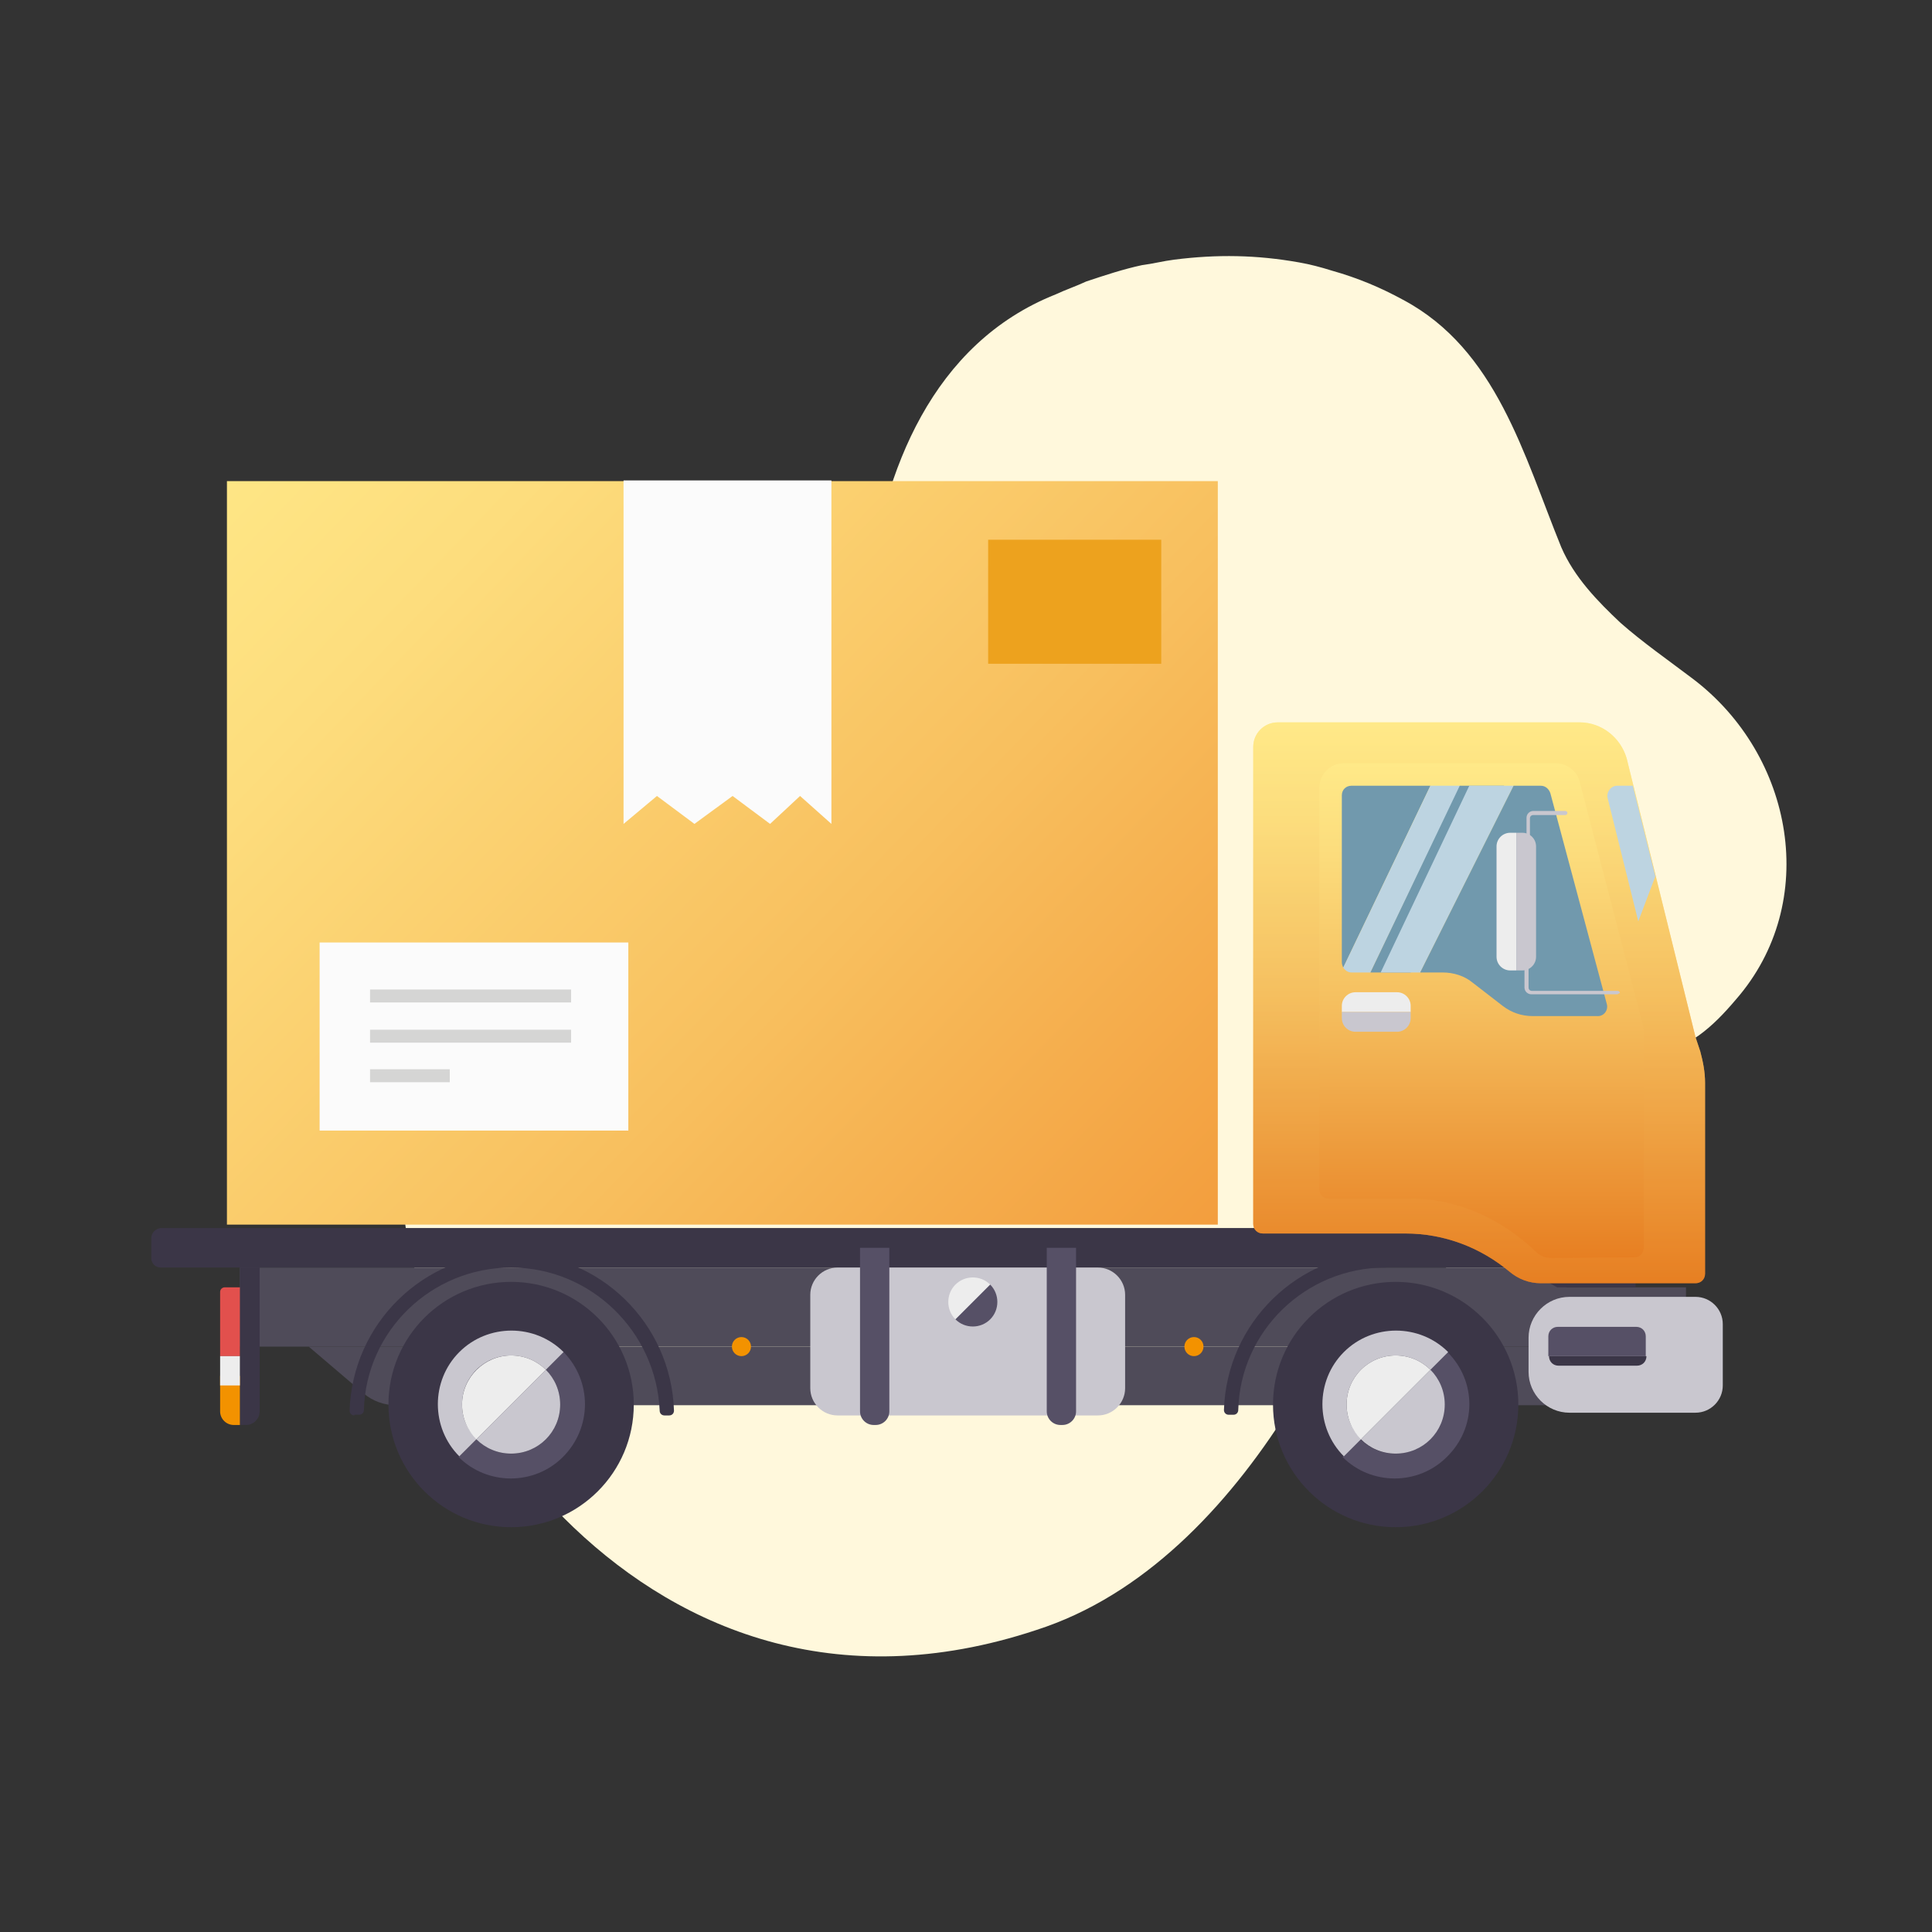
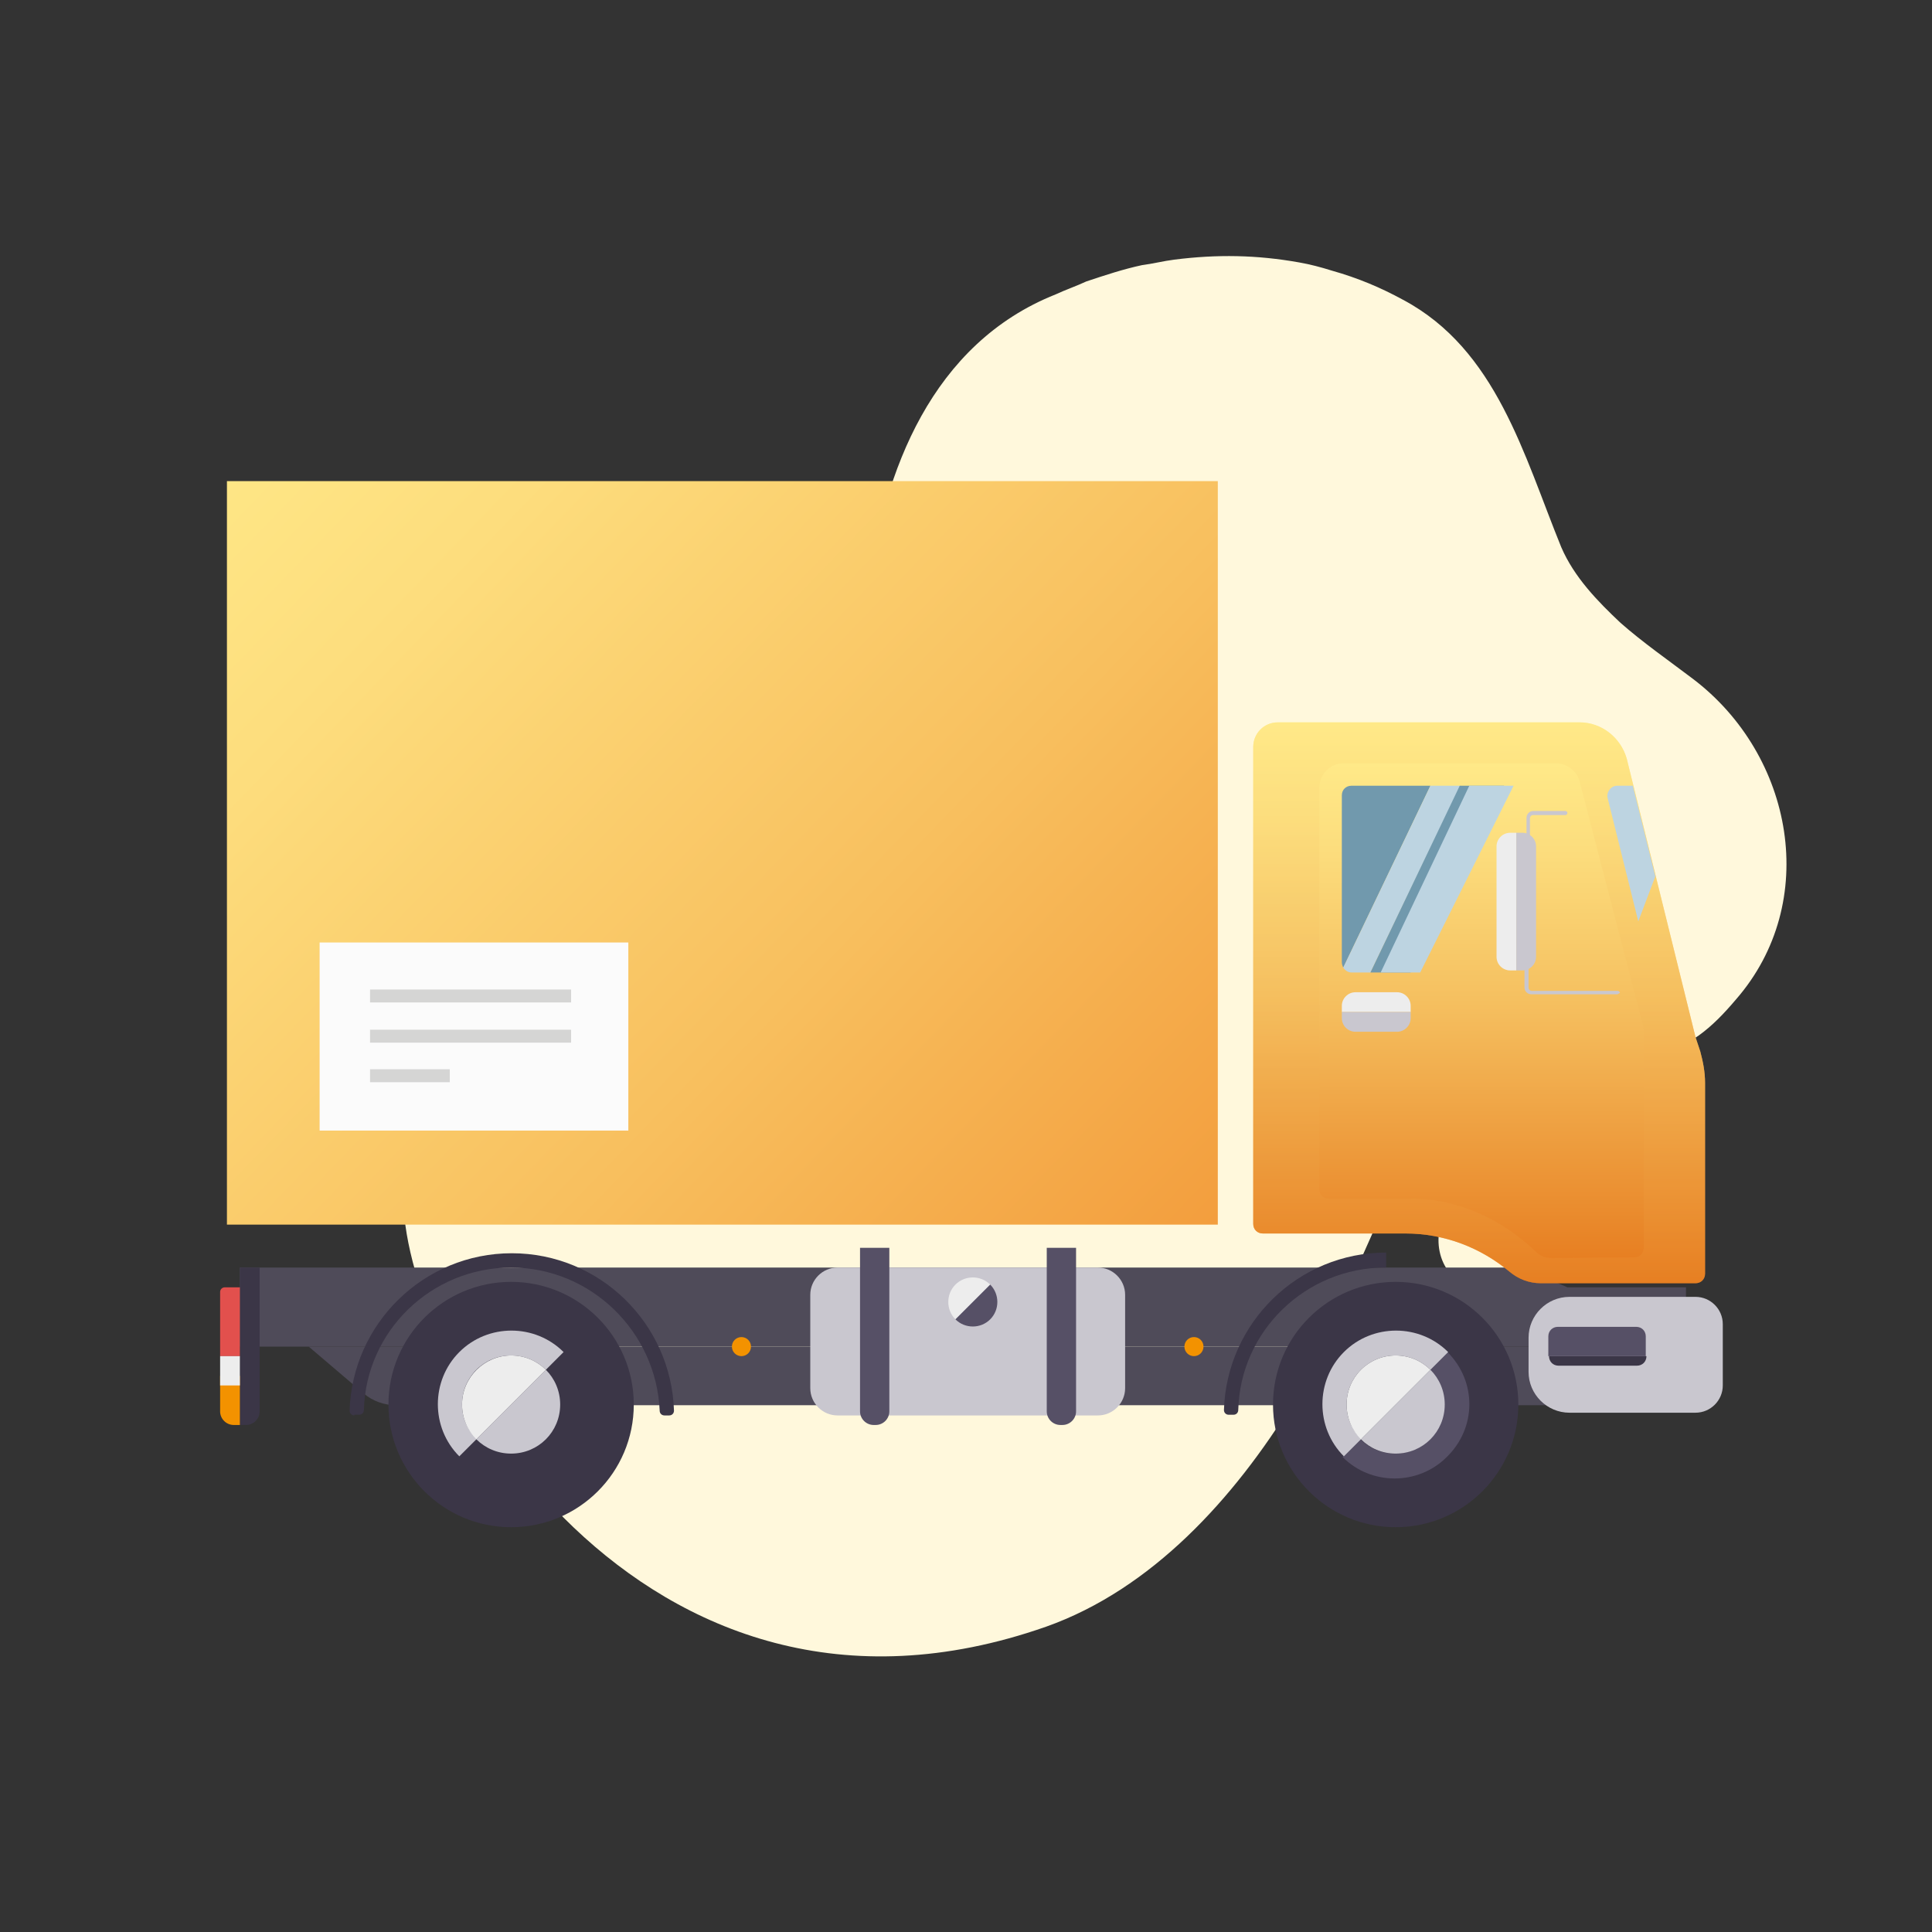
<svg xmlns="http://www.w3.org/2000/svg" version="1.1" id="Calque_1" x="0px" y="0px" viewBox="0 0 283.5 283.5" style="enable-background:new 0 0 283.5 283.5;" xml:space="preserve">
  <rect x="0" y="0" width="283.5" height="283.5" fill="#333333" stroke="none" />
  <style type="text/css">
	.st0{fill:#FFF8DC;}
	.st1{fill:url(#SVGID_1_);}
	.st2{fill:#FBFBFB;}
	.st3{fill:#D5D5D4;}
	.st4{fill:#EDA21E;}
	.st5{fill:#4F4B59;}
	.st6{fill:#3B3647;}
	.st7{fill:#C9C7CF;}
	.st8{fill:#565066;}
	.st9{fill:#EDEDED;}
	.st10{fill:#F39200;}
	.st11{fill:#E2504D;}
	.st12{fill:url(#SVGID_2_);}
	.st13{opacity:0.58;fill:url(#SVGID_3_);}
	.st14{fill:url(#SVGID_4_);}
	.st15{fill:#7199AD;}
	.st16{fill:#BDD4E1;}
	.st17{fill:none;stroke:#D18B39;stroke-width:2.424;stroke-miterlimit:10;}
</style>
  <g>
    <g>
      <g>
        <path class="st0" d="M59.2,176.3c-0.1-3.5,0.6-6.7,1.2-10c0.2-1,0.5-2.1,0.8-3.1c0.1-0.5,0.3-0.9,0.4-1.4     c1.7-5.9,4.7-11.3,8.8-15.8c0.1-0.1,0.3-0.3,0.4-0.4c3.9-4.1,8.2-7.9,13.2-10.8c5-3.2,10.3-5.9,15.9-8.6c0.7-0.3,1.4-0.7,2.1-1.1     c2.2-1.2,4.3-2.4,6.2-3.9c7.8-5.4,12.4-13,15.4-21.4c1.5-4.2,2.7-8.6,3.8-13c2.2-17.7,9.4-36.4,27.5-43.6c1.5-0.7,3-1.2,4.5-1.9     c2.7-0.9,5.4-1.8,8.2-2.4c1.6-0.2,3.1-0.6,4.7-0.8c6.3-0.8,12.1-0.7,18.3,0.4c1.7,0.3,3.2,0.7,4.8,1.2c3.9,1.1,7.2,2.5,10.5,4.3     c13.7,7.3,17.7,22.8,23.2,36.3c1.9,4.4,5.3,7.9,8.7,11.1c3.3,2.9,6.9,5.4,10.6,8.2c14.8,11.2,18.8,32.8,6.3,47.1     c-1.7,2-3.4,3.8-5.5,5.3c-3.3,2.2-6.7,3.7-10.4,4.9c-10.2,3.4-22,3.9-29.9,11.8c-2.4,2.2-4.3,5-5.6,8c-2.1,4.7-4.2,9.4-6.2,14.1     c-1,2.6-2.1,5.1-3.3,7.6c-1.2,2.5-2.5,4.9-4,7.3c-8.7,14.2-20.8,27.5-36.3,33C93.9,259.6,59.7,199.8,59.2,176.3z" />
        <g>
          <ellipse transform="matrix(0.776 -0.63 0.63 0.776 -64.018 179.733)" class="st0" cx="221.2" cy="180" rx="10.7" ry="8.7" />
          <ellipse transform="matrix(0.781 -0.625 0.625 0.781 -34.694 84.487)" class="st0" cx="103" cy="91.7" rx="14.3" ry="12.1" />
        </g>
      </g>
    </g>
    <g>
      <linearGradient id="SVGID_1_" gradientUnits="userSpaceOnUse" x1="32.73" y1="54.437" x2="215.063" y2="230.531">
        <stop offset="0" style="stop-color:#FFE988" />
        <stop offset="0.174" style="stop-color:#FDDD7D" />
        <stop offset="0.485" style="stop-color:#F8BF5E" />
        <stop offset="0.895" style="stop-color:#F08D2D" />
        <stop offset="1" style="stop-color:#EE7F1F" />
      </linearGradient>
      <rect x="33.3" y="70.6" class="st1" width="145.4" height="109.1" />
      <g>
        <rect x="46.9" y="138.3" class="st2" width="45.3" height="27.6" />
        <g>
          <rect x="54.3" y="145.2" class="st3" width="29.5" height="1.9" />
          <rect x="54.3" y="151.1" class="st3" width="29.5" height="1.9" />
          <rect x="54.3" y="156.9" class="st3" width="11.7" height="1.9" />
        </g>
-         <rect x="145" y="79.2" class="st4" width="25.4" height="18.2" />
      </g>
-       <polygon class="st2" points="122,120.9 117.4,116.8 113,120.9 107.5,116.8 101.9,120.9 96.4,116.8 91.5,120.9 91.5,70.5 122,70.5       " />
      <g>
        <path class="st5" d="M234.3,197.6h-5.6H45.3l8.1,6.9c1.3,1.1,3,1.7,4.7,1.7h172h2.9h7.2v-8.7H234.3z" />
        <polygon class="st5" points="230,188.9 223.3,186 35.2,186 35.2,197.6 228.7,197.6 230,197.6 247.4,197.6 247.4,188.9    " />
-         <path class="st6" d="M22.2,181.7v2.9c0,0.8,0.6,1.4,1.4,1.4h199.6l5.3,2.9h11.5v-8.7H23.6C22.8,180.3,22.2,180.9,22.2,181.7z" />
      </g>
      <g>
        <path class="st6" d="M52,207.7c-0.4,0-0.7-0.3-0.7-0.7c0.4-12.8,10.9-23.1,23.8-23.1c12.9,0,23.4,10.3,23.8,23.1     c0,0.4-0.3,0.7-0.7,0.7h-0.7c-0.4,0-0.7-0.3-0.7-0.7C96.3,195.4,86.7,186,75,186c-11.7,0-21.3,9.3-21.6,20.9     c0,0.4-0.3,0.7-0.7,0.7H52z" />
        <path class="st6" d="M203.3,186c-11.7,0-21.3,9.3-21.6,20.9c0,0.4-0.3,0.7-0.7,0.7h-0.7c-0.4,0-0.7-0.3-0.7-0.7     c0.4-12.8,10.9-23.1,23.8-23.1V186z" />
        <circle class="st6" cx="75" cy="206.1" r="18" />
      </g>
      <path class="st7" d="M161.1,207.7h-38.2c-2.2,0-4-1.8-4-4V190c0-2.2,1.8-4,4-4h38.2c2.2,0,4,1.8,4,4v13.7    C165.1,205.9,163.3,207.7,161.1,207.7z" />
      <path class="st8" d="M128.5,209.1h-0.3c-1.1,0-2-0.9-2-2v-24h4.3v24C130.5,208.2,129.6,209.1,128.5,209.1z" />
      <path class="st8" d="M155.9,209.1h-0.3c-1.1,0-2-0.9-2-2v-24h4.3v24C157.9,208.2,157,209.1,155.9,209.1z" />
      <path class="st9" d="M140.2,193.6c-1.4-1.4-1.4-3.7,0-5.1c1.4-1.4,3.7-1.4,5.1,0L140.2,193.6z" />
      <path class="st8" d="M145.3,188.5c1.4,1.4,1.4,3.7,0,5.1c-1.4,1.4-3.7,1.4-5.1,0L145.3,188.5z" />
      <path class="st6" d="M36.1,209.1h-0.9V186h2.9v21.1C38.1,208.2,37.2,209.1,36.1,209.1z" />
      <path class="st10" d="M34.3,209.1h0.9v-7.2h-2.9v5.2C32.3,208.2,33.2,209.1,34.3,209.1z" />
      <path class="st11" d="M32.3,199h2.9v-10.1H33c-0.4,0-0.7,0.3-0.7,0.7V199z" />
      <rect x="32.3" y="199" class="st9" width="2.9" height="4.3" />
      <linearGradient id="SVGID_2_" gradientUnits="userSpaceOnUse" x1="217.059" y1="106.037" x2="217.059" y2="188.313">
        <stop offset="0" style="stop-color:#FFE988" />
        <stop offset="0.174" style="stop-color:#FCDD7D" />
        <stop offset="0.485" style="stop-color:#F5BF5F" />
        <stop offset="0.895" style="stop-color:#EA8D2F" />
        <stop offset="1" style="stop-color:#E77F22" />
      </linearGradient>
      <path class="st12" d="M248.8,152.2l-10.1-40.9c-0.9-3.1-3.7-5.3-6.9-5.3h-14h-30.3c-2,0-3.6,1.6-3.6,3.6v37.5v32.5    c0,0.8,0.6,1.4,1.4,1.4h20.9c5.8,0,11.1,2.1,15.3,5.6c1.3,1.1,2.9,1.7,4.6,1.7h22.7c0.8,0,1.4-0.6,1.4-1.4v-28    c0-1.6-0.3-3.1-0.7-4.6L248.8,152.2L248.8,152.2z" />
      <linearGradient id="SVGID_3_" gradientUnits="userSpaceOnUse" x1="217.059" y1="106.037" x2="217.059" y2="188.313">
        <stop offset="0" style="stop-color:#FFE988" />
        <stop offset="0.174" style="stop-color:#FCDD7D" />
        <stop offset="0.485" style="stop-color:#F5BF5F" />
        <stop offset="0.895" style="stop-color:#EA8D2F" />
        <stop offset="1" style="stop-color:#E77F22" />
      </linearGradient>
      <path class="st13" d="M248.8,152.2l-10.1-40.9c-0.9-3.1-3.7-5.3-6.9-5.3h-14h-30.3c-2,0-3.6,1.6-3.6,3.6v37.5v32.5    c0,0.8,0.6,1.4,1.4,1.4h20.9c5.8,0,11.1,2.1,15.3,5.6c1.3,1.1,2.9,1.7,4.6,1.7h22.7c0.8,0,1.4-0.6,1.4-1.4v-28    c0-1.6-0.3-3.1-0.7-4.6L248.8,152.2L248.8,152.2z" />
      <linearGradient id="SVGID_4_" gradientUnits="userSpaceOnUse" x1="217.419" y1="112.07" x2="217.419" y2="184.602">
        <stop offset="0" style="stop-color:#FFE988" />
        <stop offset="0.174" style="stop-color:#FCDD7D" />
        <stop offset="0.485" style="stop-color:#F5BF5F" />
        <stop offset="0.895" style="stop-color:#EA8D2F" />
        <stop offset="1" style="stop-color:#E77F22" />
      </linearGradient>
      <path class="st14" d="M227.7,184.6c-0.9,0-1.8-0.3-2.4-1c-4.9-4.6-11.1-7.7-18.3-7.7H195c-0.8,0-1.4-0.6-1.4-1.4V151v-35.4    c0-2,1.6-3.6,3.6-3.6h20.2h10.9c1.6,0,3.1,1.1,3.5,2.7l9.2,35.4c0.2,0.6,0.2,1.2,0.2,1.8v31.2c0,0.8-0.6,1.4-1.4,1.4L227.7,184.6z    " />
      <g>
        <path class="st15" d="M198.3,115.3c-0.8,0-1.4,0.6-1.4,1.4v24.5c0,0.3,0.1,0.5,0.2,0.8l12.8-26.7H198.3z" />
        <path class="st16" d="M209.9,115.3l-12.8,26.7c0.3,0.4,0.7,0.7,1.2,0.7h2.8l13.2-27.4H209.9z" />
      </g>
      <g>
        <polygon class="st15" points="214.2,115.3 201.1,142.7 207,142.7 220.7,115.3    " />
        <polygon class="st16" points="215.6,115.3 202.6,142.7 208.4,142.7 222.1,115.3    " />
-         <path class="st15" d="M235.8,147.4l-8.3-31c-0.2-0.6-0.7-1.1-1.4-1.1h-4l-13.7,27.4h3.3c1.6,0,3.2,0.5,4.4,1.5l4.4,3.4     c1.3,1,2.8,1.5,4.4,1.5h9.4C235.3,149.2,236,148.3,235.8,147.4z" />
      </g>
      <path class="st7" d="M248.8,207.3h-18.5c-3.3,0-6-2.7-6-6v-5c0-3.3,2.7-6,6-6h18.5c2.2,0,4,1.8,4,4v9    C252.8,205.5,251,207.3,248.8,207.3z" />
      <path class="st6" d="M241.6,199c0,0.8-0.6,1.4-1.4,1.4h-11.5c-0.8,0-1.4-0.6-1.4-1.4H241.6z" />
      <path class="st8" d="M227.2,199v-2.9c0-0.8,0.6-1.4,1.4-1.4h11.5c0.8,0,1.4,0.6,1.4,1.4v2.9H227.2z" />
      <g>
        <path class="st7" d="M237.3,145.9h-12.6c-0.5,0-1-0.4-1-1v-3.6c0-0.1,0.1-0.3,0.3-0.3c0.1,0,0.3,0.1,0.3,0.3v3.6     c0,0.3,0.2,0.5,0.5,0.5h12.6c0.1,0,0.3,0.1,0.3,0.3C237.5,145.8,237.4,145.9,237.3,145.9z" />
      </g>
      <g>
        <path class="st7" d="M224.3,122.8c-0.1,0-0.3-0.1-0.3-0.3V120c0-0.5,0.4-1,1-1h4.7c0.1,0,0.3,0.1,0.3,0.3c0,0.1-0.1,0.3-0.3,0.3     H225c-0.3,0-0.5,0.2-0.5,0.5v2.5C224.5,122.7,224.4,122.8,224.3,122.8z" />
      </g>
      <g>
        <path class="st17" d="M177.4,205.5" />
      </g>
      <path class="st9" d="M222.5,142.4h-0.9c-1.1,0-2-0.9-2-2v-16.2c0-1.1,0.9-2,2-2h0.9V142.4z" />
      <path class="st7" d="M223.4,142.4h-0.9v-20.2h0.9c1.1,0,2,0.9,2,2v16.2C225.4,141.5,224.5,142.4,223.4,142.4z" />
      <circle class="st10" cx="108.8" cy="197.6" r="1.4" />
      <circle class="st10" cx="175.2" cy="197.6" r="1.4" />
      <path class="st9" d="M207,148.5h-10.1v-0.9c0-1.1,0.9-2,2-2h6.1c1.1,0,2,0.9,2,2V148.5z" />
      <path class="st7" d="M205,151.4h-6.1c-1.1,0-2-0.9-2-2v-0.9H207v0.9C207,150.5,206.1,151.4,205,151.4z" />
      <path class="st16" d="M239.6,115.3h-2.3c-0.9,0-1.6,0.9-1.4,1.8l4.5,18.1l2.5-6.6L239.6,115.3z" />
      <g>
-         <path class="st8" d="M82.7,198.4l-2.6,2.6c1.3,1.3,2.1,3.1,2.1,5.1c0,4-3.2,7.2-7.2,7.2c-2,0-3.8-0.8-5.1-2.1l-2.6,2.6     c4.2,4.2,11.1,4.2,15.3,0C86.9,209.5,86.9,202.7,82.7,198.4z" />
        <path class="st7" d="M67.8,206.1c0-4,3.2-7.2,7.2-7.2c2,0,3.8,0.8,5.1,2.1l2.6-2.6c-4.2-4.2-11.1-4.2-15.3,0     c-4.2,4.2-4.2,11.1,0,15.3l2.6-2.6C68.6,209.9,67.8,208.1,67.8,206.1z" />
        <path class="st7" d="M75,213.3c4,0,7.2-3.2,7.2-7.2c0-2-0.8-3.8-2.1-5.1l-10.2,10.2C71.2,212.5,73,213.3,75,213.3z" />
        <path class="st9" d="M67.8,206.1c0,2,0.8,3.8,2.1,5.1L80.1,201c-1.3-1.3-3.1-2.1-5.1-2.1C71.1,198.9,67.8,202.1,67.8,206.1z" />
      </g>
      <circle class="st6" cx="204.8" cy="206.1" r="18" />
      <g>
        <path class="st8" d="M212.4,198.4l-2.6,2.6c1.3,1.3,2.1,3.1,2.1,5.1c0,4-3.2,7.2-7.2,7.2c-2,0-3.8-0.8-5.1-2.1l-2.6,2.6     c4.2,4.2,11.1,4.2,15.3,0C216.7,209.5,216.7,202.7,212.4,198.4z" />
        <path class="st7" d="M197.6,206.1c0-4,3.2-7.2,7.2-7.2c2,0,3.8,0.8,5.1,2.1l2.6-2.6c-4.2-4.2-11.1-4.2-15.3,0     c-4.2,4.2-4.2,11.1,0,15.3l2.6-2.6C198.4,209.9,197.6,208.1,197.6,206.1z" />
        <path class="st7" d="M204.8,213.3c4,0,7.2-3.2,7.2-7.2c0-2-0.8-3.8-2.1-5.1l-10.2,10.2C201,212.5,202.8,213.3,204.8,213.3z" />
        <path class="st9" d="M197.6,206.1c0,2,0.8,3.8,2.1,5.1l10.2-10.2c-1.3-1.3-3.1-2.1-5.1-2.1C200.8,198.9,197.6,202.1,197.6,206.1z     " />
      </g>
    </g>
  </g>
</svg>